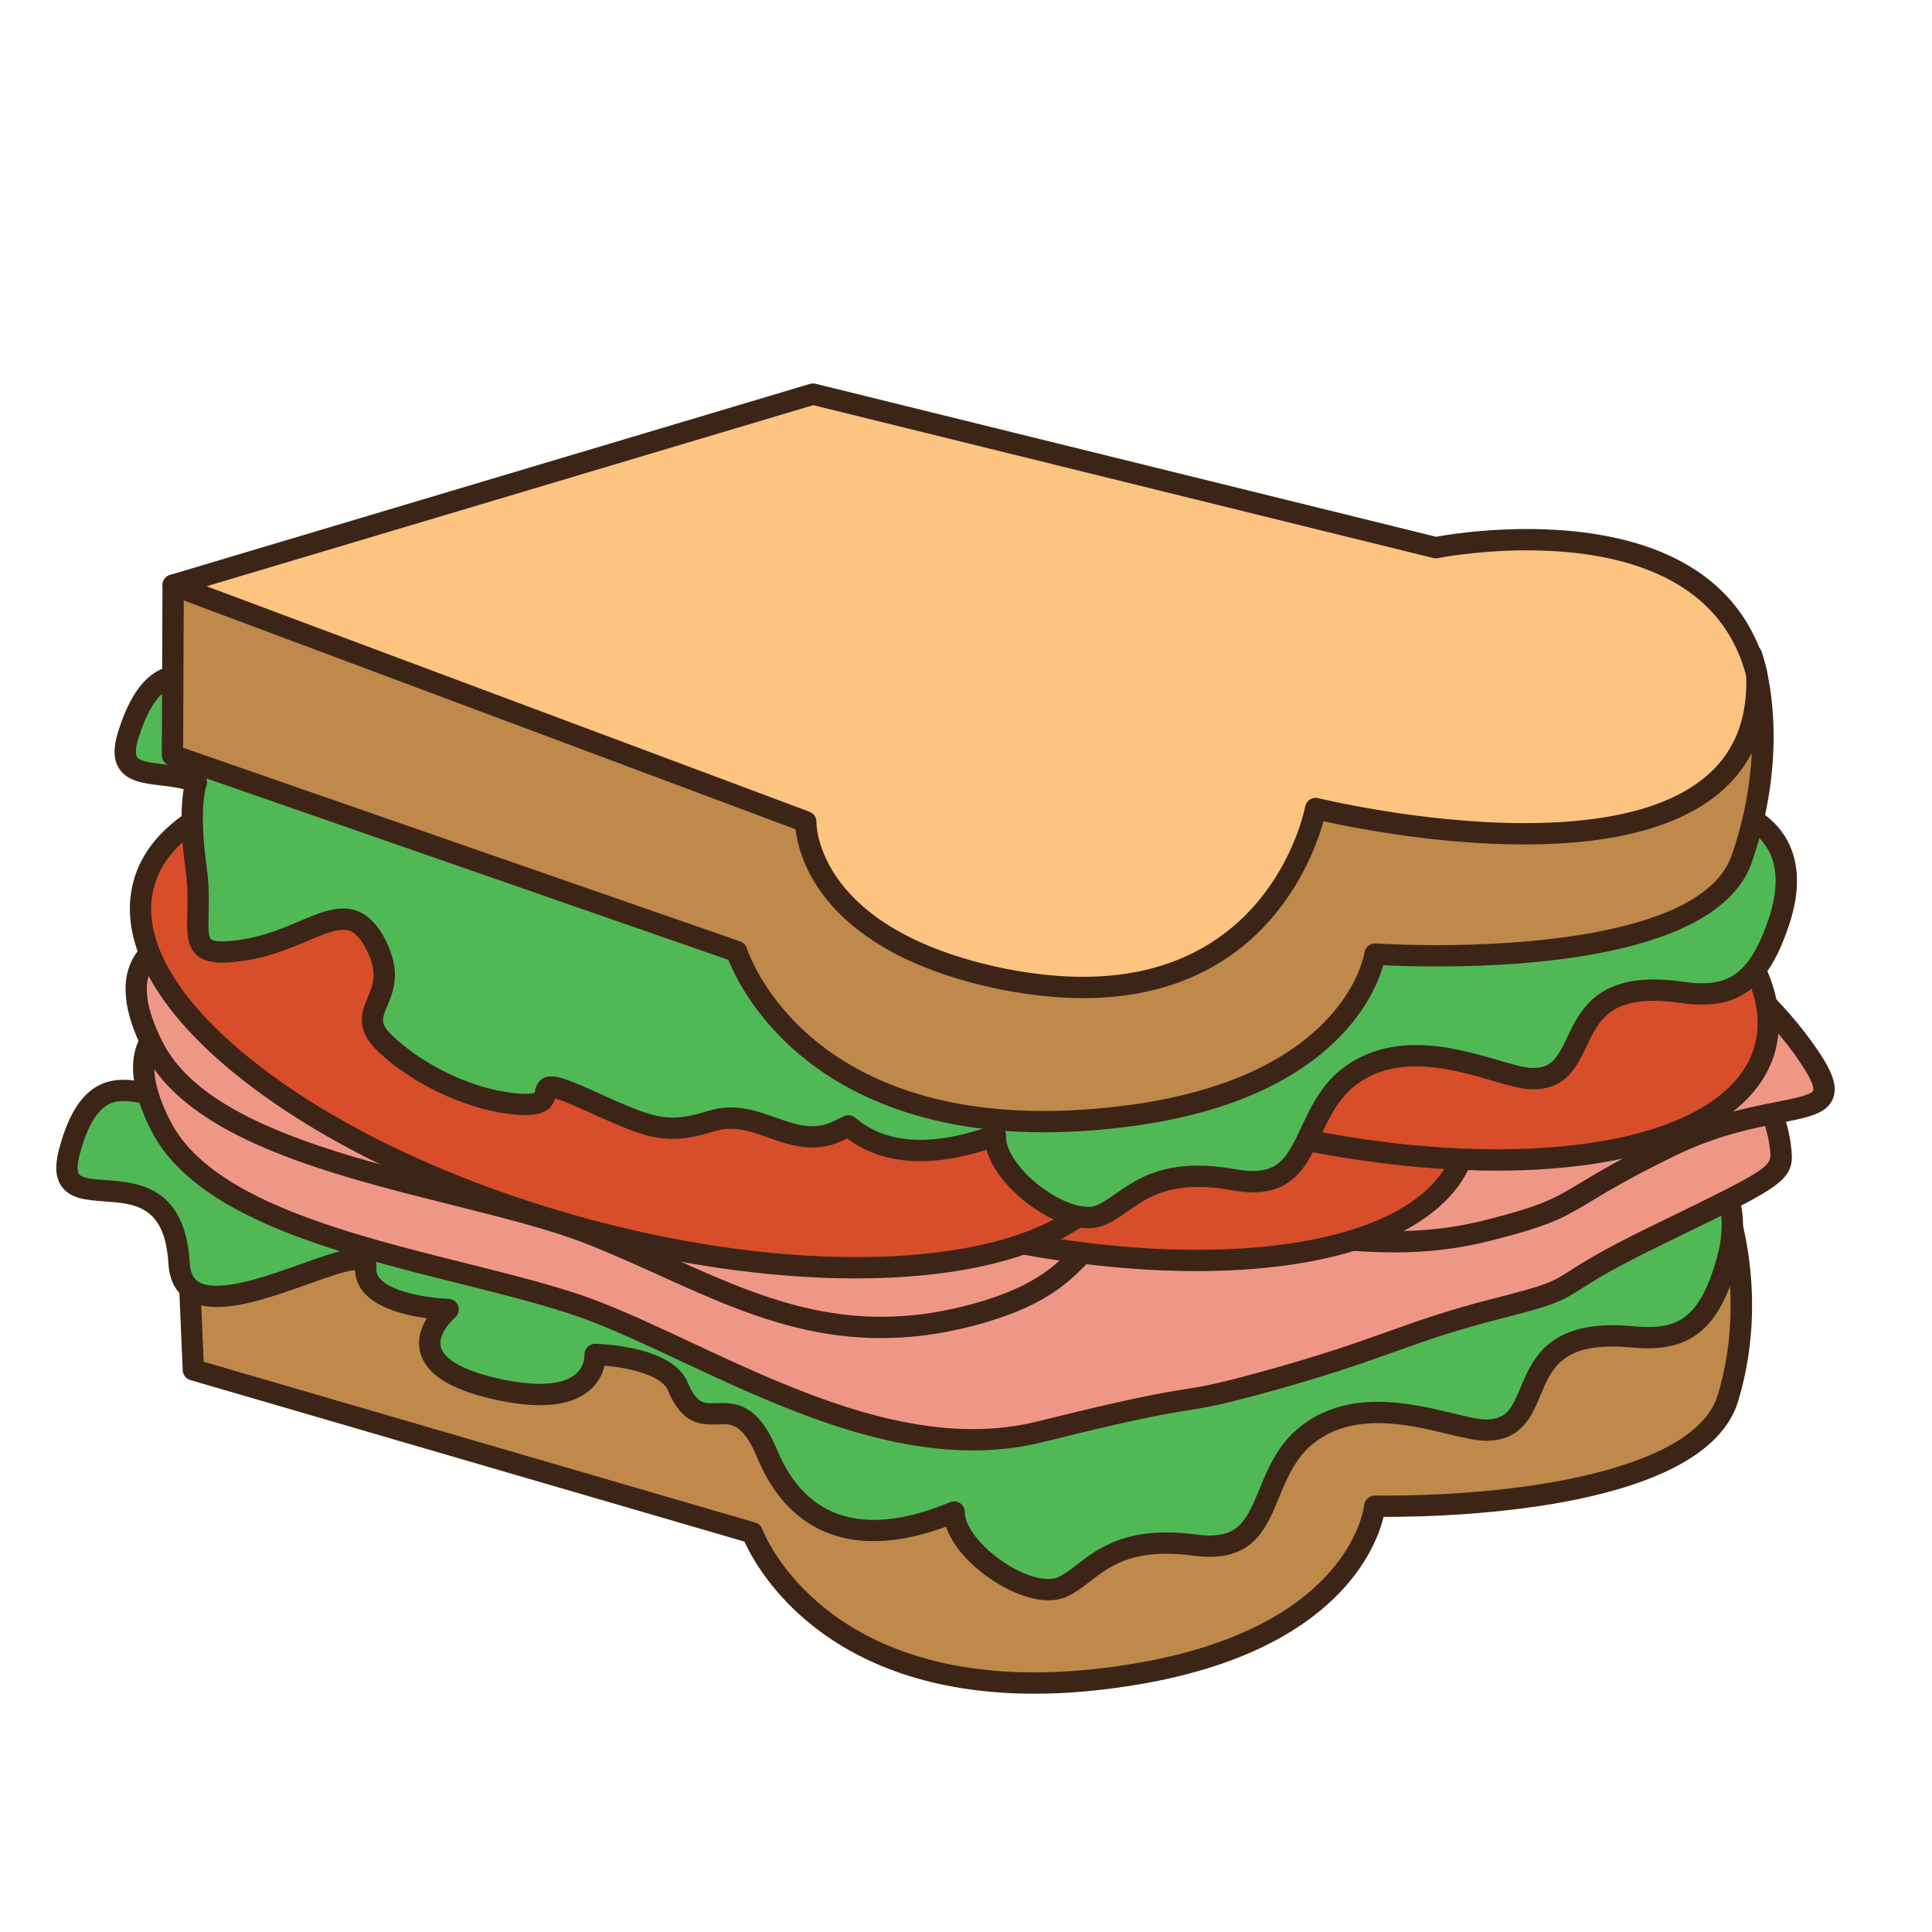
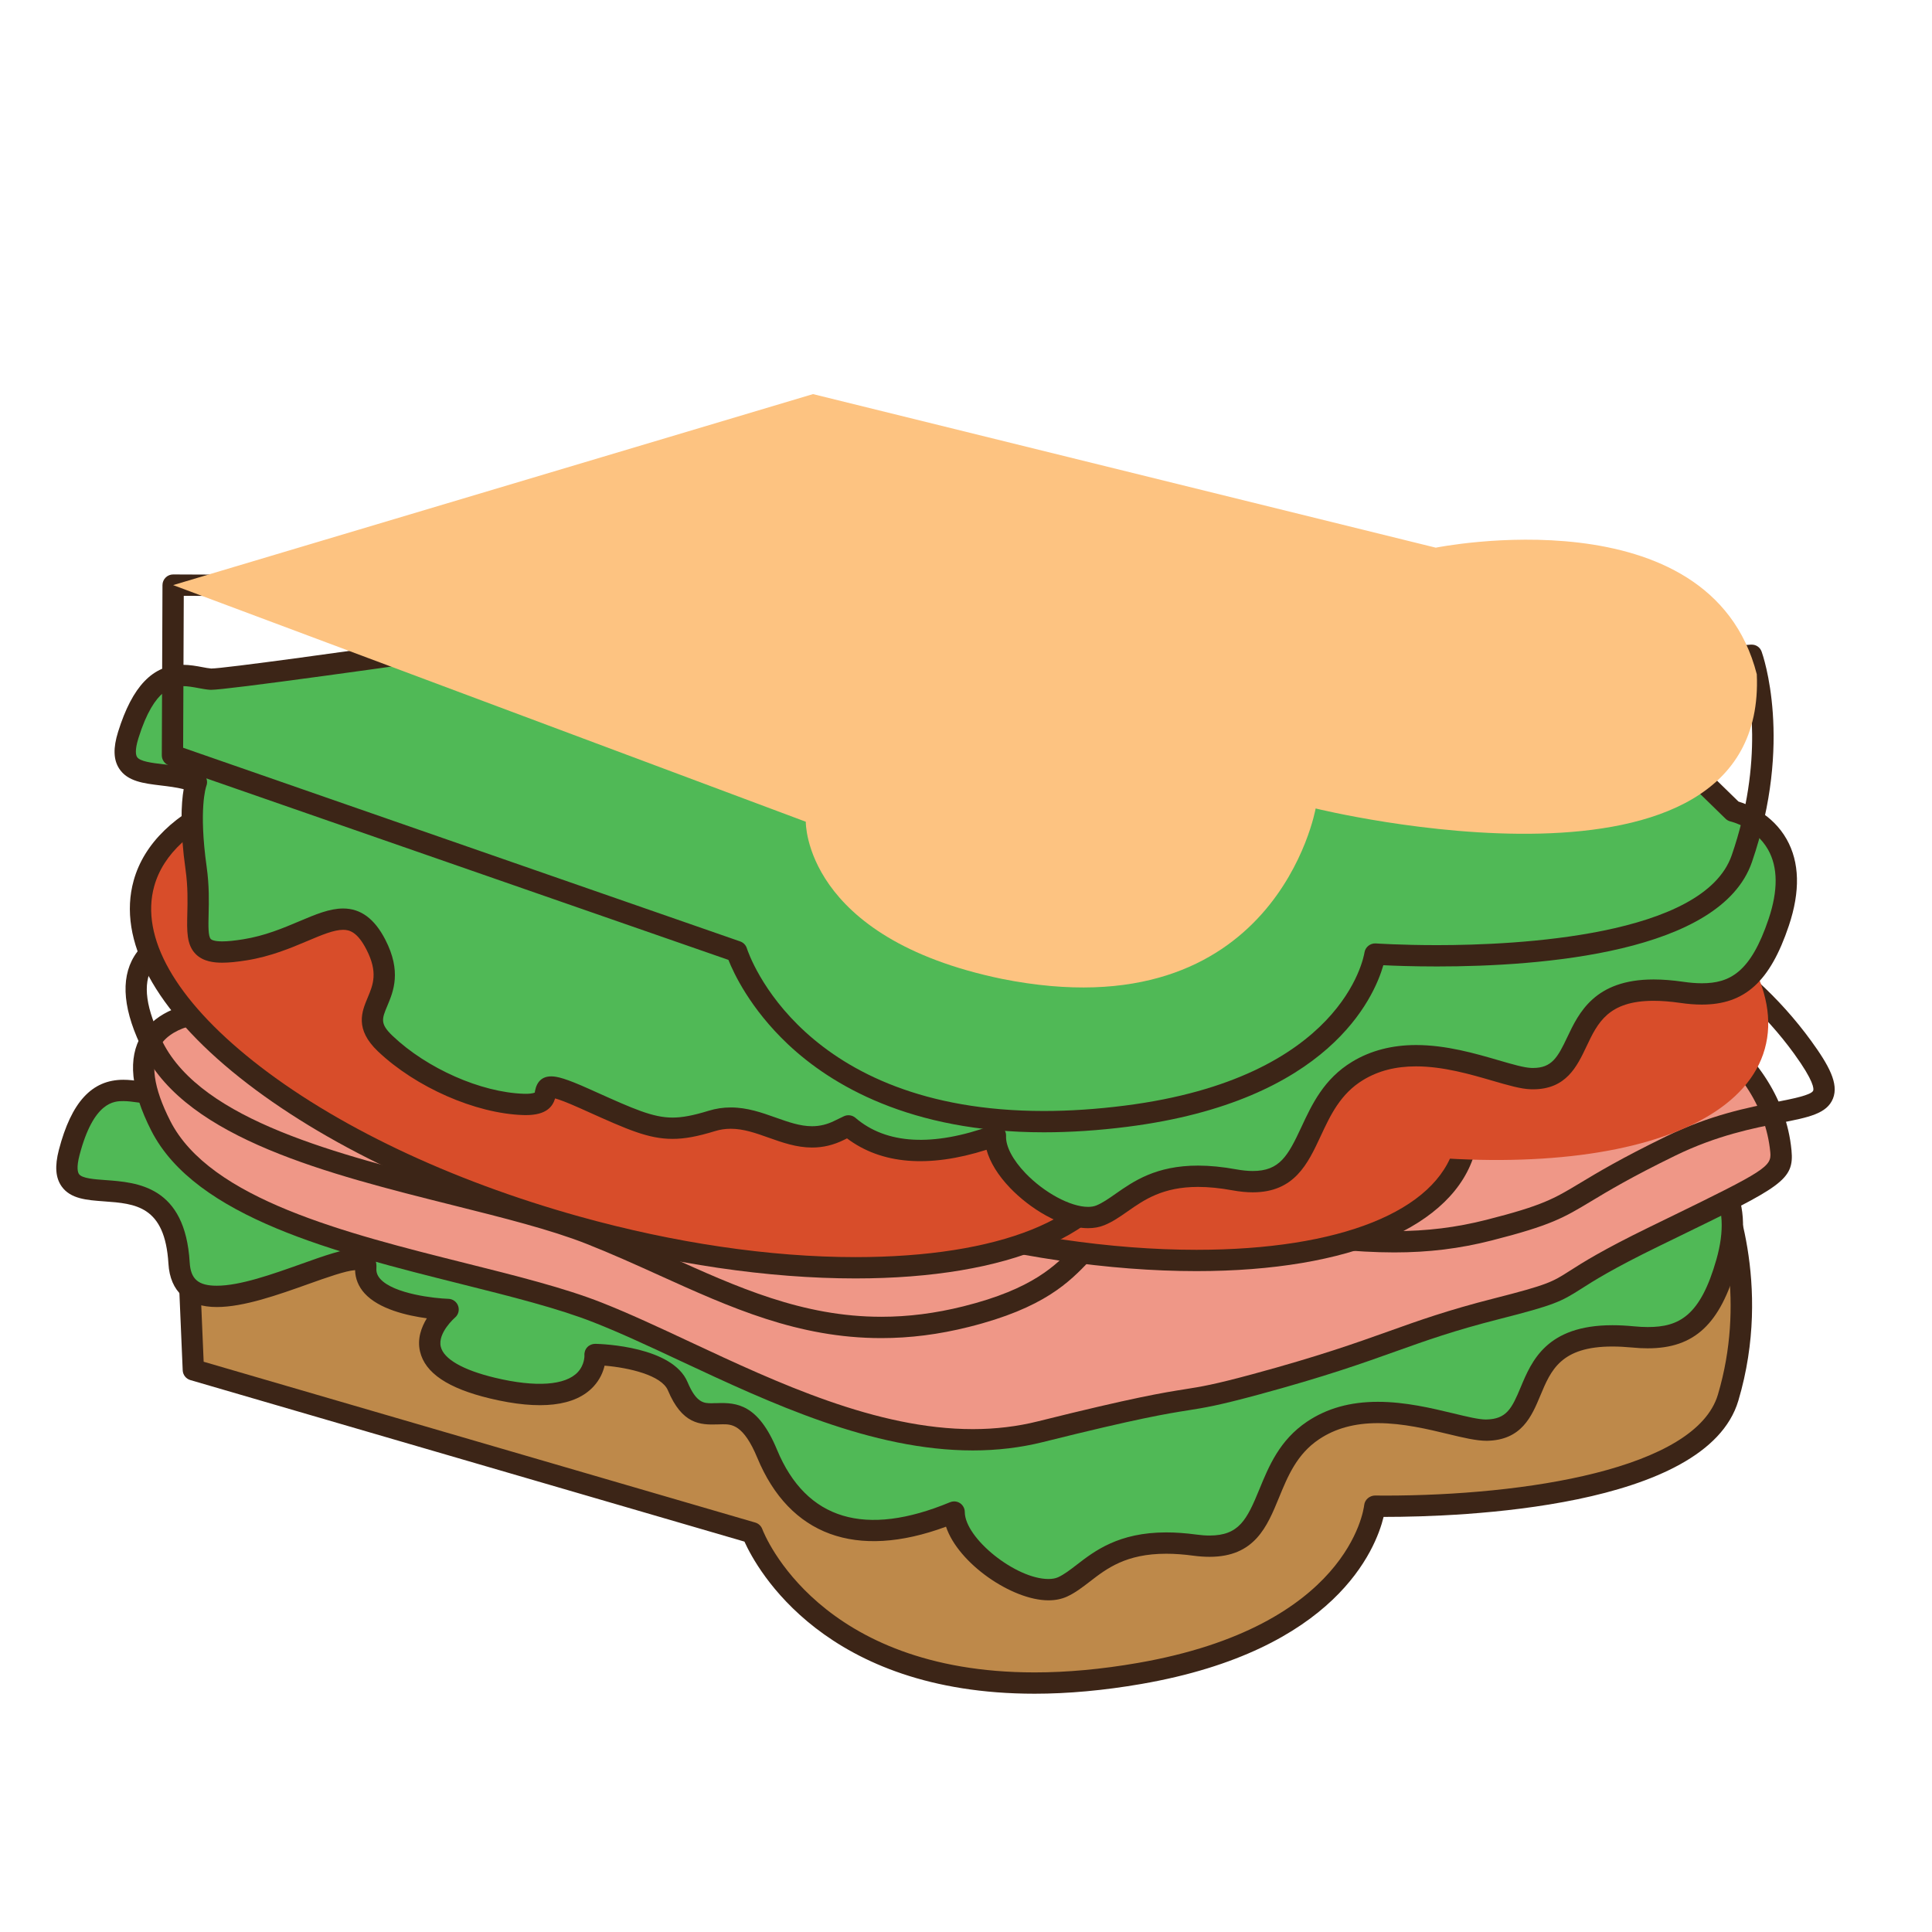
<svg xmlns="http://www.w3.org/2000/svg" version="1.1" id="Layer_1" x="0px" y="0px" width="500px" height="500px" viewBox="0 0 500 500" enable-background="new 0 0 500 500" xml:space="preserve">
  <g id="Layer_1_copy_25">
    <g>
      <path fill="#BE894A" d="M48.229,312.136l1.812,42.382l144.654,42.168c0,0,18.894,50.497,100.194,36.41    c57.489-9.972,60.906-43.3,60.906-43.3s82.556,1.776,91.439-28.082c8.886-29.866-2.356-55.087-2.356-55.087l-153.801,23.43    L70.306,311.191L48.229,312.136z" />
      <path fill="#3C2517" d="M267.753,438.333L267.753,438.333c-54.323,0-71.886-32.274-75.091-39.366L49.268,357.165    c-1.135-0.329-1.935-1.349-1.984-2.526l-1.812-42.382c-0.032-0.733,0.228-1.446,0.724-1.985c0.495-0.539,1.184-0.858,1.913-0.892    l22.081-0.944c0.116-0.011,0.231-0.004,0.352,0.012l220.444,18.832l153.479-23.377c1.243-0.196,2.432,0.469,2.934,1.603    c0.477,1.065,11.558,26.501,2.479,56.997c-8.301,27.907-72.108,30.07-91.465,30.07c-0.115,0-0.231,0-0.34,0    c-2.021,8.301-12.335,34.506-62.709,43.24C285.702,437.485,276.415,438.333,267.753,438.333z M52.708,352.417l142.759,41.621    c0.835,0.246,1.506,0.869,1.812,1.685c0.572,1.504,14.729,37.093,70.475,37.093c8.348,0.006,17.316-0.815,26.664-2.438    c54.481-9.446,58.488-39.599,58.635-40.878c0.159-1.418,1.423-2.438,2.803-2.463c0.015,0,0.928,0.021,2.557,0.021    c36.169,0,80.438-6.841,86.18-26.132c7.121-23.93,0.819-44.922-1.474-51.241l-151.625,23.096c-0.21,0.035-0.433,0.046-0.647,0.021    l-220.6-18.848L51.1,314.773L52.708,352.417z" />
    </g>
    <g>
      <path fill="#50B956" d="M433.688,298.523c0,0,20.173,3.516,13.166,28.185c-4.531,15.958-11.233,20.556-24.229,19.291    c-33.777-3.283-20.393,23.819-37.886,24.122c-8.047,0.141-29.254-10.414-44.917,0.083c-15.678,10.499-8.466,32.661-30.61,29.67    c-22.141-2.983-26.896,7.457-34.212,10.813c-8.584,3.934-28.025-9.148-28.075-19.373c-23.173,9.641-40.047,5.021-48.376-15.07    c-8.328-20.092-16.559-1.775-23.151-17.485c-3.283-7.802-21.39-8.223-21.39-8.223s1.25,15.37-26.559,8.7    c-27.801-6.678-11.479-20.348-11.479-20.348s-22.049-0.635-21.305-10.884c0.741-10.255-46.939,22.173-48.323-1.13    c-1.879-31.505-33.718-8.38-28.43-28.611c5.364-20.529,15.066-15.582,20.568-15.428c5.513,0.162,170.429-32.051,170.429-32.051    l178.779,6.898L433.688,298.523z" />
      <path fill="#3C2517" d="M271.339,414.164c-9.432,0-23.343-9.543-26.51-19.061c-23.317,8.625-40.525,2.213-48.828-17.799    c-3.604-8.701-6.692-8.701-8.947-8.701c-0.456,0-0.905,0.021-1.354,0.035c-4.533,0.146-9.172-0.063-12.844-8.812    c-1.651-3.919-10.081-5.871-16.391-6.398c-0.372,1.594-1.169,3.562-2.851,5.387c-4.74,5.141-13.799,6.223-26.808,3.104    c-10.877-2.612-16.801-6.587-18.104-12.149c-0.772-3.265,0.345-6.293,1.763-8.597c-5.102-0.688-12.418-2.37-16.13-6.476    c-1.559-1.727-2.391-3.784-2.44-5.988c-2.472,0.167-7.377,1.917-12.127,3.611c-7.806,2.781-16.653,5.938-23.654,5.938    c-7.644,0-12.097-3.984-12.524-11.222c-0.896-14.985-8.561-15.54-16.674-16.126c-4.445-0.323-8.642-0.625-10.948-3.844    c-1.601-2.242-1.832-5.26-0.727-9.502c3.229-12.36,8.532-18.121,16.682-18.121c1.565,0,3.022,0.203,4.312,0.383    c0.839,0.115,1.622,0.232,2.328,0.253c5.021-0.127,104.318-19.206,169.818-32c0.21-0.038,0.428-0.059,0.639-0.048l178.775,6.899    c0.636,0.023,1.249,0.271,1.724,0.691l45.47,40.365c2.313,0.584,8.887,2.75,12.906,9.158c3.632,5.781,4.176,13.293,1.611,22.315    c-4.333,15.265-11.019,21.485-23.068,21.485c-1.287,0-2.617-0.062-4.079-0.211c-1.793-0.166-3.5-0.258-5.069-0.258    c-13.354,0-15.92,6.145-18.637,12.653c-2.27,5.435-4.843,11.593-13.865,11.748h-0.007c-2.757,0-6.104-0.808-9.977-1.741    c-5.241-1.265-11.766-2.83-18.19-2.83c-6.061,0-11.054,1.369-15.256,4.184c-5.743,3.85-8.078,9.544-10.341,15.051    c-3.097,7.556-6.303,15.363-17.998,15.363c-1.3,0-2.703-0.098-4.179-0.293c-2.484-0.338-4.853-0.506-7.029-0.506    c-10.416,0-15.377,3.818-19.752,7.197c-1.942,1.494-3.774,2.912-5.91,3.891C274.748,413.834,273.129,414.164,271.339,414.164z     M246.925,388.561c0.537,0,1.067,0.153,1.528,0.455c0.765,0.514,1.226,1.37,1.232,2.283c0.028,6.811,13.185,17.346,21.653,17.346    c0.993,0,1.836-0.154,2.51-0.463c1.562-0.718,3.084-1.892,4.84-3.244c4.566-3.525,10.824-8.352,23.122-8.352    c2.424,0,5.039,0.184,7.771,0.555c1.226,0.17,2.385,0.254,3.438,0.254c7.645,0,9.677-4.094,12.896-11.944    c2.454-5.978,5.23-12.761,12.369-17.542c5.145-3.44,11.137-5.119,18.328-5.119c7.082,0,13.961,1.658,19.479,2.984    c3.54,0.856,6.595,1.595,8.483,1.595c5.306-0.091,6.657-2.78,8.984-8.363c2.829-6.769,6.698-16.041,23.729-16.041    c1.748,0,3.634,0.099,5.604,0.29c1.265,0.12,2.454,0.184,3.546,0.184c8.107,0,13.613-2.863,17.765-17.484    c2.116-7.454,1.786-13.469-0.978-17.875c-3.553-5.653-9.946-6.825-10.011-6.835c-0.505-0.091-0.976-0.316-1.357-0.656    l-45.263-40.183l-177.469-6.846c-18.272,3.566-164.282,32.039-170.603,32.039c-1.007-0.029-1.99-0.16-3.047-0.308    c-1.165-0.161-2.366-0.327-3.553-0.327c-2.297,0-7.687,0-11.346,14c-0.842,3.229-0.438,4.453-0.126,4.893    c0.801,1.11,3.884,1.336,6.861,1.551c8.206,0.598,20.604,1.492,21.783,21.307c0.256,4.344,2.226,6.03,7.019,6.03    c6.042,0,14.416-2.987,21.8-5.616c6.18-2.207,11.064-3.947,14.344-3.947c1.745,0,3.097,0.506,4.022,1.504    c0.59,0.631,1.265,1.754,1.135,3.524c-0.073,1.054,0.249,1.94,1.016,2.788c3.507,3.879,14.163,5.038,17.618,5.136    c1.145,0.035,2.151,0.771,2.524,1.851c0.376,1.086,0.045,2.285-0.832,3.021c-0.043,0.035-4.52,3.958-3.665,7.52    c0.762,3.195,5.74,6.045,14.02,8.033c10.604,2.541,18.275,1.979,21.463-1.477c1.801-1.952,1.7-4.305,1.695-4.324    c-0.059-0.771,0.212-1.544,0.745-2.113c0.541-0.568,1.3-0.863,2.071-0.863c2.036,0.048,20.003,0.729,23.869,9.908    c2.285,5.455,4.293,5.471,6.235,5.471c0.433-0.035,0.885-0.016,1.334-0.028c5.134-0.183,10.691,0.246,15.586,12.063    c7.563,18.229,22.879,22.683,44.773,13.582C246.209,388.631,246.567,388.561,246.925,388.561z" />
    </g>
    <g>
      <path fill="#EF9787" d="M55.994,261.864c0,0-29.795-0.808-14.388,29.481c15.403,30.293,81.205,35.74,113.093,48.324    c31.888,12.586,74.747,40.795,114.535,30.864c44.99-11.228,32.453-5.97,55.742-12.267c33.342-9.026,37.795-13.31,62.31-19.553    c24.515-6.244,11.014-4.145,40.872-18.705c29.857-14.562,33.328-15.853,32.738-22.047c-2.561-26.838-33.262-43.351-51.422-41.669    c-18.161,1.685-117.594,0.558-194.979,2.349c-77.389,1.795-95.349-11-112.672-17.165    C84.498,235.324,51.848,233.634,55.994,261.864z" />
      <path fill="#3C2517" d="M251.773,375.373c-26.161,0-52.378-12.268-75.506-23.081c-8.009-3.751-15.572-7.289-22.583-10.05    c-9.22-3.646-21.496-6.719-34.486-9.973c-32.161-8.053-68.611-17.182-80.054-39.672c-5.312-10.451-6.145-18.789-2.469-24.779    c3.934-6.41,11.826-8.12,16.267-8.563c-0.427-6.587,1.139-11.983,4.675-16.074c4.628-5.357,12.523-8.191,22.828-8.191    c7.216,0,15.344,1.419,22.3,3.894c2.503,0.889,5.007,1.911,7.654,2.989c15.884,6.478,38.18,15.536,104.034,14.02    c37.854-0.879,81.89-1.063,117.271-1.207c38.19-0.158,68.354-0.285,77.515-1.136c19.171-1.763,51.713,15.741,54.419,44.152    c0.741,7.741-2.686,9.41-29.342,22.388l-4.93,2.401c-12.075,5.888-16.948,9.003-20.171,11.062    c-5.215,3.328-6.818,4.166-21.229,7.834c-11.709,2.982-18.676,5.469-26.741,8.348c-8.521,3.048-18.176,6.496-35.524,11.193    c-10.483,2.838-13.933,3.385-18.293,4.073c-5.319,0.843-12.601,1.993-37.507,8.208    C264.161,374.643,258.059,375.373,251.773,375.373z M55.907,264.62c-1.281,0-10.913,0.187-14.53,6.082    c-2.604,4.243-1.699,10.769,2.688,19.396c10.298,20.254,45.454,29.055,76.476,36.823c13.169,3.298,25.616,6.411,35.17,10.188    c7.17,2.828,14.807,6.397,22.896,10.183c22.608,10.575,48.233,22.563,73.168,22.563c5.836,0,11.484-0.676,16.793-2.002    c25.137-6.271,32.561-7.444,37.978-8.302c4.368-0.688,7.519-1.187,17.718-3.944c17.135-4.643,26.686-8.056,35.11-11.062    c7.854-2.808,15.27-5.459,27.231-8.502c14.056-3.579,15.119-4.263,19.62-7.138c3.329-2.129,8.363-5.346,20.724-11.373l4.933-2.401    c24.901-12.124,26.621-13.229,26.271-16.905c-2.396-25.111-31.379-40.771-48.423-39.185c-9.401,0.873-39.675,0.996-77.998,1.158    c-37.201,0.153-79.365,0.329-117.17,1.2c-67.094,1.569-89.916-7.764-106.238-14.42c-2.6-1.057-5.018-2.043-7.424-2.9    c-6.39-2.272-13.84-3.574-20.452-3.574c-6.032,0-14.17,1.089-18.657,6.281c-2.96,3.431-3.992,8.367-3.068,14.674    c0.118,0.807-0.124,1.626-0.661,2.236c-0.544,0.604-1.352,0.94-2.138,0.923C55.913,264.62,55.91,264.62,55.907,264.62z" />
    </g>
    <g>
-       <path fill="#EF9787" d="M54.057,241.517c0,0-29.799-0.808-14.39,29.483c15.404,30.289,81.206,35.739,113.09,48.323    c31.896,12.584,57.48,31.353,97.269,21.425c39.785-9.93,23.203-27.882,57.565-24.46c34.359,3.42,53.241,8.319,77.756,2.075    c24.517-6.238,17.166-7.211,47.025-21.775c29.865-14.562,49.97-3.76,34.128-25.572c-15.838-21.806-40.799-36.75-58.962-35.063    c-18.164,1.682-117.595,0.555-194.979,2.35c-77.39,1.791-95.349-11.008-112.676-17.163    C82.56,214.977,49.906,213.288,54.057,241.517z" />
      <path fill="#3C2517" d="M228.067,346.3c-21.562,0-39.012-7.901-57.491-16.264c-6.078-2.754-12.37-5.599-18.83-8.146    c-9.217-3.638-21.488-6.711-34.482-9.966c-32.162-8.055-68.618-17.18-80.058-39.675c-5.315-10.45-6.144-18.788-2.468-24.779    c3.933-6.411,11.821-8.121,16.267-8.564c-0.428-6.587,1.138-11.983,4.674-16.073c4.624-5.358,12.523-8.191,22.829-8.191    c7.212,0,15.344,1.418,22.299,3.894c2.507,0.892,5.008,1.909,7.658,2.991c15.888,6.471,38.201,15.533,104.027,14.016    c37.878-0.881,81.935-1.064,117.334-1.207c38.159-0.159,68.299-0.285,77.455-1.13c19.206-1.788,45.044,13.601,61.452,36.191    c4.604,6.345,7.157,11.043,5.651,14.873c-1.562,3.973-6.338,4.906-13.569,6.319c-6.945,1.359-16.46,3.224-27.232,8.478    c-11.471,5.596-17.422,9.179-21.765,11.798c-7.133,4.293-10.388,6.253-25.79,10.172c-8.269,2.104-16.277,3.089-25.202,3.089    c-10.119,0-20.64-1.275-32.826-2.749c-6.449-0.782-13.121-1.59-20.684-2.342c-2.761-0.274-5.268-0.414-7.454-0.414    c-10.526,0-13.447,3.054-17.871,7.674c-5.218,5.453-11.712,12.24-31.3,17.126C242.938,345.361,235.539,346.3,228.067,346.3z     M53.969,244.273c-1.281,0-10.912,0.187-14.529,6.078c-2.604,4.252-1.702,10.774,2.684,19.398    c10.3,20.256,45.461,29.058,76.482,36.824c13.169,3.298,25.617,6.415,35.167,10.183c6.59,2.6,12.938,5.475,19.083,8.256    c17.916,8.11,34.844,15.769,55.212,15.769c7.012,0,13.978-0.884,21.288-2.71c18.041-4.502,23.925-10.65,28.65-15.59    c4.817-5.032,8.975-9.375,21.856-9.375c2.401,0,5.021,0.145,8.002,0.442c7.622,0.759,14.623,1.604,20.8,2.353    c12.008,1.453,22.38,2.711,32.162,2.711c8.451,0,16.026-0.932,23.84-2.918c14.617-3.719,17.451-5.428,24.305-9.555    c4.436-2.672,10.505-6.328,22.193-12.023c11.426-5.577,21.344-7.52,28.592-8.934c4.03-0.791,9.044-1.773,9.497-2.93    c0.165-0.418,0.291-2.35-4.981-9.613c-15.08-20.761-39.363-35.512-56.478-33.94c-9.402,0.871-39.651,0.997-77.943,1.155    c-35.378,0.144-79.407,0.33-117.229,1.204c-67.059,1.57-89.906-7.767-106.239-14.419c-2.591-1.061-5.014-2.047-7.423-2.904    c-6.39-2.269-13.841-3.575-20.452-3.575c-6.036,0-14.175,1.092-18.658,6.285c-2.959,3.427-3.992,8.363-3.064,14.668    c0.119,0.809-0.127,1.627-0.668,2.238c-0.54,0.604-1.352,0.94-2.139,0.923C53.976,244.273,53.976,244.273,53.969,244.273z" />
    </g>
    <g>
      <path fill="#D84D2A" d="M379.06,297.436c-8.24,29.545-71.687,37.664-141.705,18.131c-70.012-19.532-120.098-59.316-111.854-88.862    c8.24-29.542,71.683-37.658,141.705-18.128C337.217,228.108,387.304,267.893,379.06,297.436z" />
      <path fill="#3C2517" d="M309.644,328.963c-22.585,0-47.837-3.713-73.029-10.738c-34.212-9.548-64.84-24.168-86.25-41.177    c-22.051-17.517-31.822-35.661-27.521-51.082c5.379-19.279,32.319-30.789,72.069-30.789c22.583,0,47.839,3.715,73.033,10.741    c34.21,9.546,64.841,24.167,86.248,41.175c22.054,17.521,31.823,35.664,27.52,51.083    C376.338,317.455,349.397,328.963,309.644,328.963z M194.912,200.693c-37.127,0-62.08,10-66.754,26.751    c-3.672,13.157,5.433,29.238,25.638,45.287c20.846,16.559,50.782,30.828,84.3,40.183c24.714,6.892,49.456,10.536,71.547,10.536    c37.132,0,62.085-10.002,66.759-26.756c3.669-13.152-5.436-29.232-25.64-45.277c-20.842-16.563-50.785-30.832-84.298-40.182    C241.747,204.338,217.004,200.693,194.912,200.693z" />
    </g>
    <g>
      <path fill="#D84D2A" d="M456.732,271.436c-8.241,29.549-71.685,37.66-141.702,18.131    c-70.015-19.531-120.101-59.316-111.856-88.862c8.24-29.542,71.684-37.658,141.705-18.128    C414.89,202.108,464.977,241.893,456.732,271.436z" />
-       <path fill="#3C2517" d="M387.324,302.966c-22.583,0-47.843-3.716-73.035-10.745c-34.212-9.544-64.843-24.164-86.25-41.171    c-22.054-17.517-31.828-35.659-27.523-51.087c5.379-19.276,32.319-30.786,72.069-30.786c22.583,0,47.839,3.715,73.03,10.743    c34.213,9.543,64.844,24.165,86.251,41.173c22.054,17.517,31.824,35.659,27.52,51.083    C454.015,291.453,427.07,302.966,387.324,302.966z M272.585,174.695c-37.127,0-62.08,10-66.754,26.75    c-3.672,13.153,5.436,29.237,25.638,45.286c20.846,16.558,50.785,30.828,84.304,40.178c24.718,6.894,49.461,10.536,71.553,10.536    c37.126,0,62.077-9.998,66.75-26.752c3.669-13.148-5.436-29.229-25.64-45.281c-20.846-16.559-50.784-30.83-84.302-40.178    C319.42,178.338,294.677,174.695,272.585,174.695z" />
    </g>
    <g>
      <path fill="#D84D2A" d="M290.816,299.331c-8.243,29.546-71.689,37.661-141.705,18.128C79.094,297.93,29.012,258.143,37.259,228.6    c8.238-29.542,71.681-37.662,141.702-18.127C248.976,230,299.059,269.789,290.816,299.331z" />
      <path fill="#3C2517" d="M221.403,330.857c-22.583,0-47.839-3.715-73.031-10.74c-34.212-9.543-64.843-24.164-86.251-41.172    c-22.05-17.521-31.825-35.662-27.521-51.086c5.38-19.279,32.317-30.788,72.066-30.788c22.587,0,47.843,3.713,73.035,10.743    c34.209,9.543,64.84,24.167,86.246,41.171c22.053,17.517,31.829,35.664,27.523,51.087    C288.098,319.348,261.156,330.857,221.403,330.857z M106.667,202.589c-37.126,0-62.083,10-66.753,26.751    c-3.669,13.153,5.435,29.233,25.638,45.286c20.85,16.56,50.784,30.828,84.302,40.179c24.715,6.891,49.457,10.536,71.55,10.536    c37.127,0,62.083-10.001,66.757-26.752c3.616-12.962-5.729-29.465-25.644-45.286c-20.845-16.559-50.784-30.823-84.297-40.174    C153.501,206.234,128.759,202.589,106.667,202.589z" />
    </g>
    <g>
      <path fill="#50B956" d="M448.502,209.914l-44.037-42.944l-178.259-15.254c0,0-166.24,24.465-171.743,24.049    c-5.494-0.414-14.946-5.811-21.267,14.446c-4.03,12.919,8.312,8.443,17.637,12.213c-0.004,0.004-2.397,5.762-0.084,22.278    c2.321,16.52-4.729,23.883,12.644,21.112c17.376-2.771,26.575-15.547,33.879-1.365c7.3,14.184-6.963,16.705,2.44,25.644    c9.409,8.937,24.152,15.345,35.722,15.728c11.568,0.387-1.243-9.178,15.853-1.51c17.096,7.672,20.632,9.567,32.913,5.795    c12.289-3.776,20.891,8.422,32.97,2.437c0.828-0.412,1.633-0.798,2.412-1.164c8.901,7.647,21.821,8.363,38.027,2.495    c-0.43,10.213,18.379,24.195,27.135,20.661c7.472-3.013,12.704-13.211,34.683-9.199c21.98,4.015,15.817-18.451,31.962-28.207    c16.142-9.751,36.832,1.78,44.873,2.019c17.487,0.517,5.391-27.187,38.974-22.328c12.921,1.869,19.834-2.407,25.107-18.134    C468.491,214.366,448.502,209.914,448.502,209.914z" />
      <path fill="#3C2517" d="M281.594,317.852c-7.047,0-15.217-5.23-20.186-10.42c-3.133-3.266-5.21-6.662-6.092-9.871    c-15.018,4.771-27.25,3.736-36.111-2.949c-0.267,0.135-0.54,0.268-0.811,0.402c-2.677,1.325-5.368,1.967-8.23,1.967    c-4.041,0-7.696-1.295-11.232-2.551c-3.342-1.188-6.499-2.308-9.812-2.308c-1.412,0-2.754,0.2-4.108,0.616    c-4.568,1.406-7.845,2.003-10.962,2.003c-6.271,0-11.626-2.405-22.285-7.193l-1.604-0.721c-3.567-1.599-5.478-2.279-6.499-2.56    c-0.65,2.166-2.3,4.322-7.562,4.322l-0.756-0.015c-12.31-0.407-27.741-7.185-37.53-16.481c-6.073-5.775-4.182-10.279-2.661-13.904    c1.407-3.353,2.735-6.52-0.333-12.479c-2.304-4.472-4.333-5.076-6.02-5.076c-2.396,0-5.551,1.333-9.205,2.878    c-4.249,1.794-9.532,4.032-15.765,5.021c-2.554,0.411-4.617,0.611-6.31,0.611c-2.015,0-4.927-0.238-6.91-2.268    c-2.335-2.394-2.243-5.927-2.135-10.403c0.077-3.083,0.172-6.924-0.452-11.391c-1.476-10.491-1.132-17.169-0.489-20.838    c-1.916-0.488-3.946-0.73-5.93-0.969c-4.424-0.534-8.605-1.036-10.762-4.36c-1.496-2.312-1.584-5.341-0.277-9.528    c3.69-11.829,8.999-17.337,16.702-17.337c1.876,0,3.585,0.319,5.092,0.602c0.835,0.156,1.611,0.308,2.317,0.36    c6.471-0.006,125.726-17.345,171.128-24.027c0.211-0.03,0.428-0.037,0.64-0.02L404.7,164.222c0.636,0.054,1.235,0.328,1.692,0.774    l43.523,42.446c2.289,0.695,8.75,3.164,12.472,9.754c3.356,5.944,3.55,13.469,0.568,22.367    c-4.866,14.503-11.395,20.423-22.53,20.423c0,0,0.003,0,0,0c-1.725,0-3.554-0.141-5.591-0.438c-2.489-0.358-4.807-0.54-6.878-0.54    c-11.779,0-14.5,5.736-17.376,11.812c-2.465,5.195-5.26,11.092-13.845,11.092l-0.559-0.01c-2.574-0.075-5.802-1.014-9.885-2.199    c-5.698-1.66-12.794-3.727-19.81-3.727c-5.287,0-9.762,1.148-13.672,3.51c-5.912,3.576-8.512,9.154-11.024,14.55    c-3.333,7.147-6.773,14.536-17.574,14.536c-1.617,0-3.396-0.176-5.283-0.52c-3.194-0.585-6.18-0.879-8.883-0.879    c-9.158,0-13.958,3.352-18.188,6.312c-2.014,1.404-3.908,2.732-6.086,3.609C284.529,317.6,283.121,317.852,281.594,317.852z     M257.609,291.115c0.58,0,1.15,0.183,1.633,0.533c0.74,0.545,1.162,1.422,1.124,2.34c-0.113,2.671,1.717,6.175,5.024,9.625    c4.842,5.054,11.656,8.725,16.202,8.725c0.815,0,1.531-0.12,2.12-0.361c1.596-0.641,3.164-1.74,4.982-3.011    c4.66-3.259,10.457-7.31,21.353-7.31c3.032,0,6.354,0.326,9.873,0.969c1.562,0.283,3.009,0.429,4.293,0.429    c6.963,0,9.099-3.89,12.574-11.349c2.728-5.86,5.821-12.497,13.171-16.938c4.73-2.863,10.29-4.312,16.525-4.312    c7.799,0,15.314,2.188,21.352,3.945c3.56,1.037,6.633,1.932,8.504,1.984l0.396,0.006c4.869,0,6.387-2.72,8.858-7.938    c2.991-6.314,7.092-14.969,22.361-14.969c2.335,0,4.916,0.205,7.672,0.602c1.77,0.257,3.339,0.383,4.797,0.383    c7.232,0,12.646-2.787,17.299-16.664c2.465-7.349,2.416-13.37-0.141-17.903c-3.283-5.814-9.62-7.282-9.684-7.296    c-0.499-0.113-0.96-0.361-1.327-0.72l-43.323-42.253l-176.964-15.142c-10.231,1.504-163.51,24.034-171.647,24.036    c-0.07,0-0.313-0.009-0.384-0.014c-0.885-0.065-1.863-0.243-2.91-0.438c-1.337-0.249-2.714-0.507-4.08-0.507    c-2.162,0-7.232,0-11.435,13.465c-0.998,3.191-0.653,4.431-0.355,4.886c0.744,1.155,3.816,1.523,6.783,1.88    c2.999,0.36,6.398,0.771,9.609,2.066c0.767,0.312,1.356,0.952,1.599,1.742c0.189,0.607,0.161,1.26-0.074,1.843    c-0.077,0.218-2.015,5.875,0.089,20.871c0.691,4.915,0.59,9.002,0.509,12.288c-0.07,2.925-0.141,5.693,0.565,6.419    c0.179,0.175,0.82,0.604,2.963,0.604c1.397,0,3.178-0.179,5.438-0.542c5.572-0.888,10.309-2.89,14.49-4.656    c4.203-1.776,7.837-3.314,11.351-3.314c4.559,0,8.13,2.641,10.924,8.069c4.245,8.248,2.089,13.387,0.516,17.134    c-1.41,3.363-1.938,4.623,1.377,7.77c8.894,8.447,22.837,14.605,33.91,14.977l0.573,0.007c1.843,0,2.32-0.333,2.327-0.339    c-0.035,0.006,0.008-0.248,0.043-0.424c0.497-2.485,1.909-3.746,4.194-3.746c1.535,0,3.779,0.549,9.751,3.228l1.612,0.724    c9.943,4.467,14.932,6.711,20.023,6.711c2.539,0,5.329-0.529,9.343-1.761c1.886-0.579,3.761-0.86,5.728-0.86    c4.265,0,8.025,1.336,11.659,2.627c3.234,1.148,6.296,2.232,9.386,2.232c1.994,0,3.884-0.457,5.782-1.396    c0.847-0.418,1.665-0.815,2.465-1.188c0.983-0.46,2.146-0.298,2.971,0.403c7.994,6.875,20.027,7.524,35.287,1.995    C256.979,291.168,257.293,291.115,257.609,291.115z" />
    </g>
    <g>
-       <path fill="#BE894A" d="M44.809,151.425l-0.176,44.054l146.022,50.764c0,0,16.917,53.299,100.783,42.627    c59.324-7.552,64.415-41.958,64.415-41.958s84.408,5.847,94.936-24.704c10.526-30.548,2.523-52.627,2.523-52.627L292.484,181.8    L67.447,151.518L44.809,151.425z" />
      <path fill="#3C2517" d="M270.169,293.04c-34.761,0-55.198-12.381-66.227-22.767c-9.803-9.241-14.084-18.465-15.424-21.854    L43.727,198.084c-1.113-0.388-1.857-1.438-1.851-2.617l0.172-44.053c0.004-0.73,0.3-1.433,0.819-1.947    c0.515-0.512,1.214-0.801,1.941-0.801h0.011l22.639,0.093c0.123,0,0.239,0.009,0.358,0.025l224.747,30.243l160.538-12.197    c1.311-0.084,2.385,0.648,2.807,1.81c0.337,0.939,8.209,23.354-2.511,54.468c-8.098,23.5-54.53,27.011-81.489,27.011    c-6.268,0-11.181-0.186-13.9-0.323c-2.408,8.397-14.115,35.179-66.221,41.812C284.305,292.559,277.029,293.04,270.169,293.04z     M47.396,193.52l144.166,50.121c0.821,0.285,1.46,0.938,1.72,1.767c0.556,1.716,14.302,42.115,76.887,42.115    c6.629,0,13.673-0.469,20.923-1.392c56.286-7.161,61.827-38.313,62.034-39.637c0.225-1.411,1.513-2.416,2.917-2.335    c0.063,0.003,6.504,0.442,15.864,0.442c20.519,0,69.031-2.268,76.273-23.292c8.326-24.16,4.695-42.879,3.126-48.811    l-158.613,12.05c-0.193,0.014-0.383,0.009-0.58-0.015L67.259,154.276l-19.701-0.081L47.396,193.52z" />
    </g>
    <g>
      <path fill="#FDC381" d="M210.403,101.994l161.174,39.744c0,0,71.03-14.397,83.08,32.764c2.794,63.644-114.168,34.73-114.168,34.73    s-10.271,58.284-81.188,44.103c-51.35-10.61-50.764-40.673-50.764-40.673L44.809,151.425L210.403,101.994z" />
-       <path fill="#3C2517" d="M280.302,258.314c-6.733,0-13.983-0.767-21.541-2.274c-45.914-9.487-52.059-34.136-52.863-41.421    l-162.055-60.61c-1.109-0.414-1.833-1.492-1.791-2.675c0.039-1.187,0.833-2.212,1.966-2.551l165.595-49.431    c0.471-0.139,0.973-0.151,1.45-0.035l160.588,39.598c2.447-0.451,11.72-2.005,23.469-2.005c24.075,0,54.419,6.403,62.209,36.909    c0.05,0.184,0.075,0.372,0.085,0.562c0.505,11.525-2.711,20.998-9.562,28.155c-10.165,10.622-28.124,16.007-53.383,16.007    c-22.734,0.004-44.479-4.35-51.951-6.011C339.626,222.912,326.375,258.314,280.302,258.314z M53.467,151.721l156.037,58.361    c1.096,0.407,1.815,1.465,1.79,2.637c-0.01,1.12,0.341,27.949,48.565,37.913c7.185,1.44,14.065,2.167,20.441,2.167    c49.135,0,57.394-43.604,57.472-44.043c0.133-0.751,0.571-1.415,1.211-1.833c0.643-0.418,1.429-0.551,2.166-0.365    c0.264,0.063,26.517,6.471,53.319,6.471c23.692,0,40.314-4.814,49.397-14.305c5.713-5.97,8.42-13.982,8.044-23.814    c-7.036-26.837-34.743-32.483-56.792-32.483c-12.872,0-22.896,1.994-22.998,2.014c-0.397,0.079-0.812,0.074-1.204-0.025    l-160.444-39.563L53.467,151.721z" />
    </g>
  </g>
</svg>